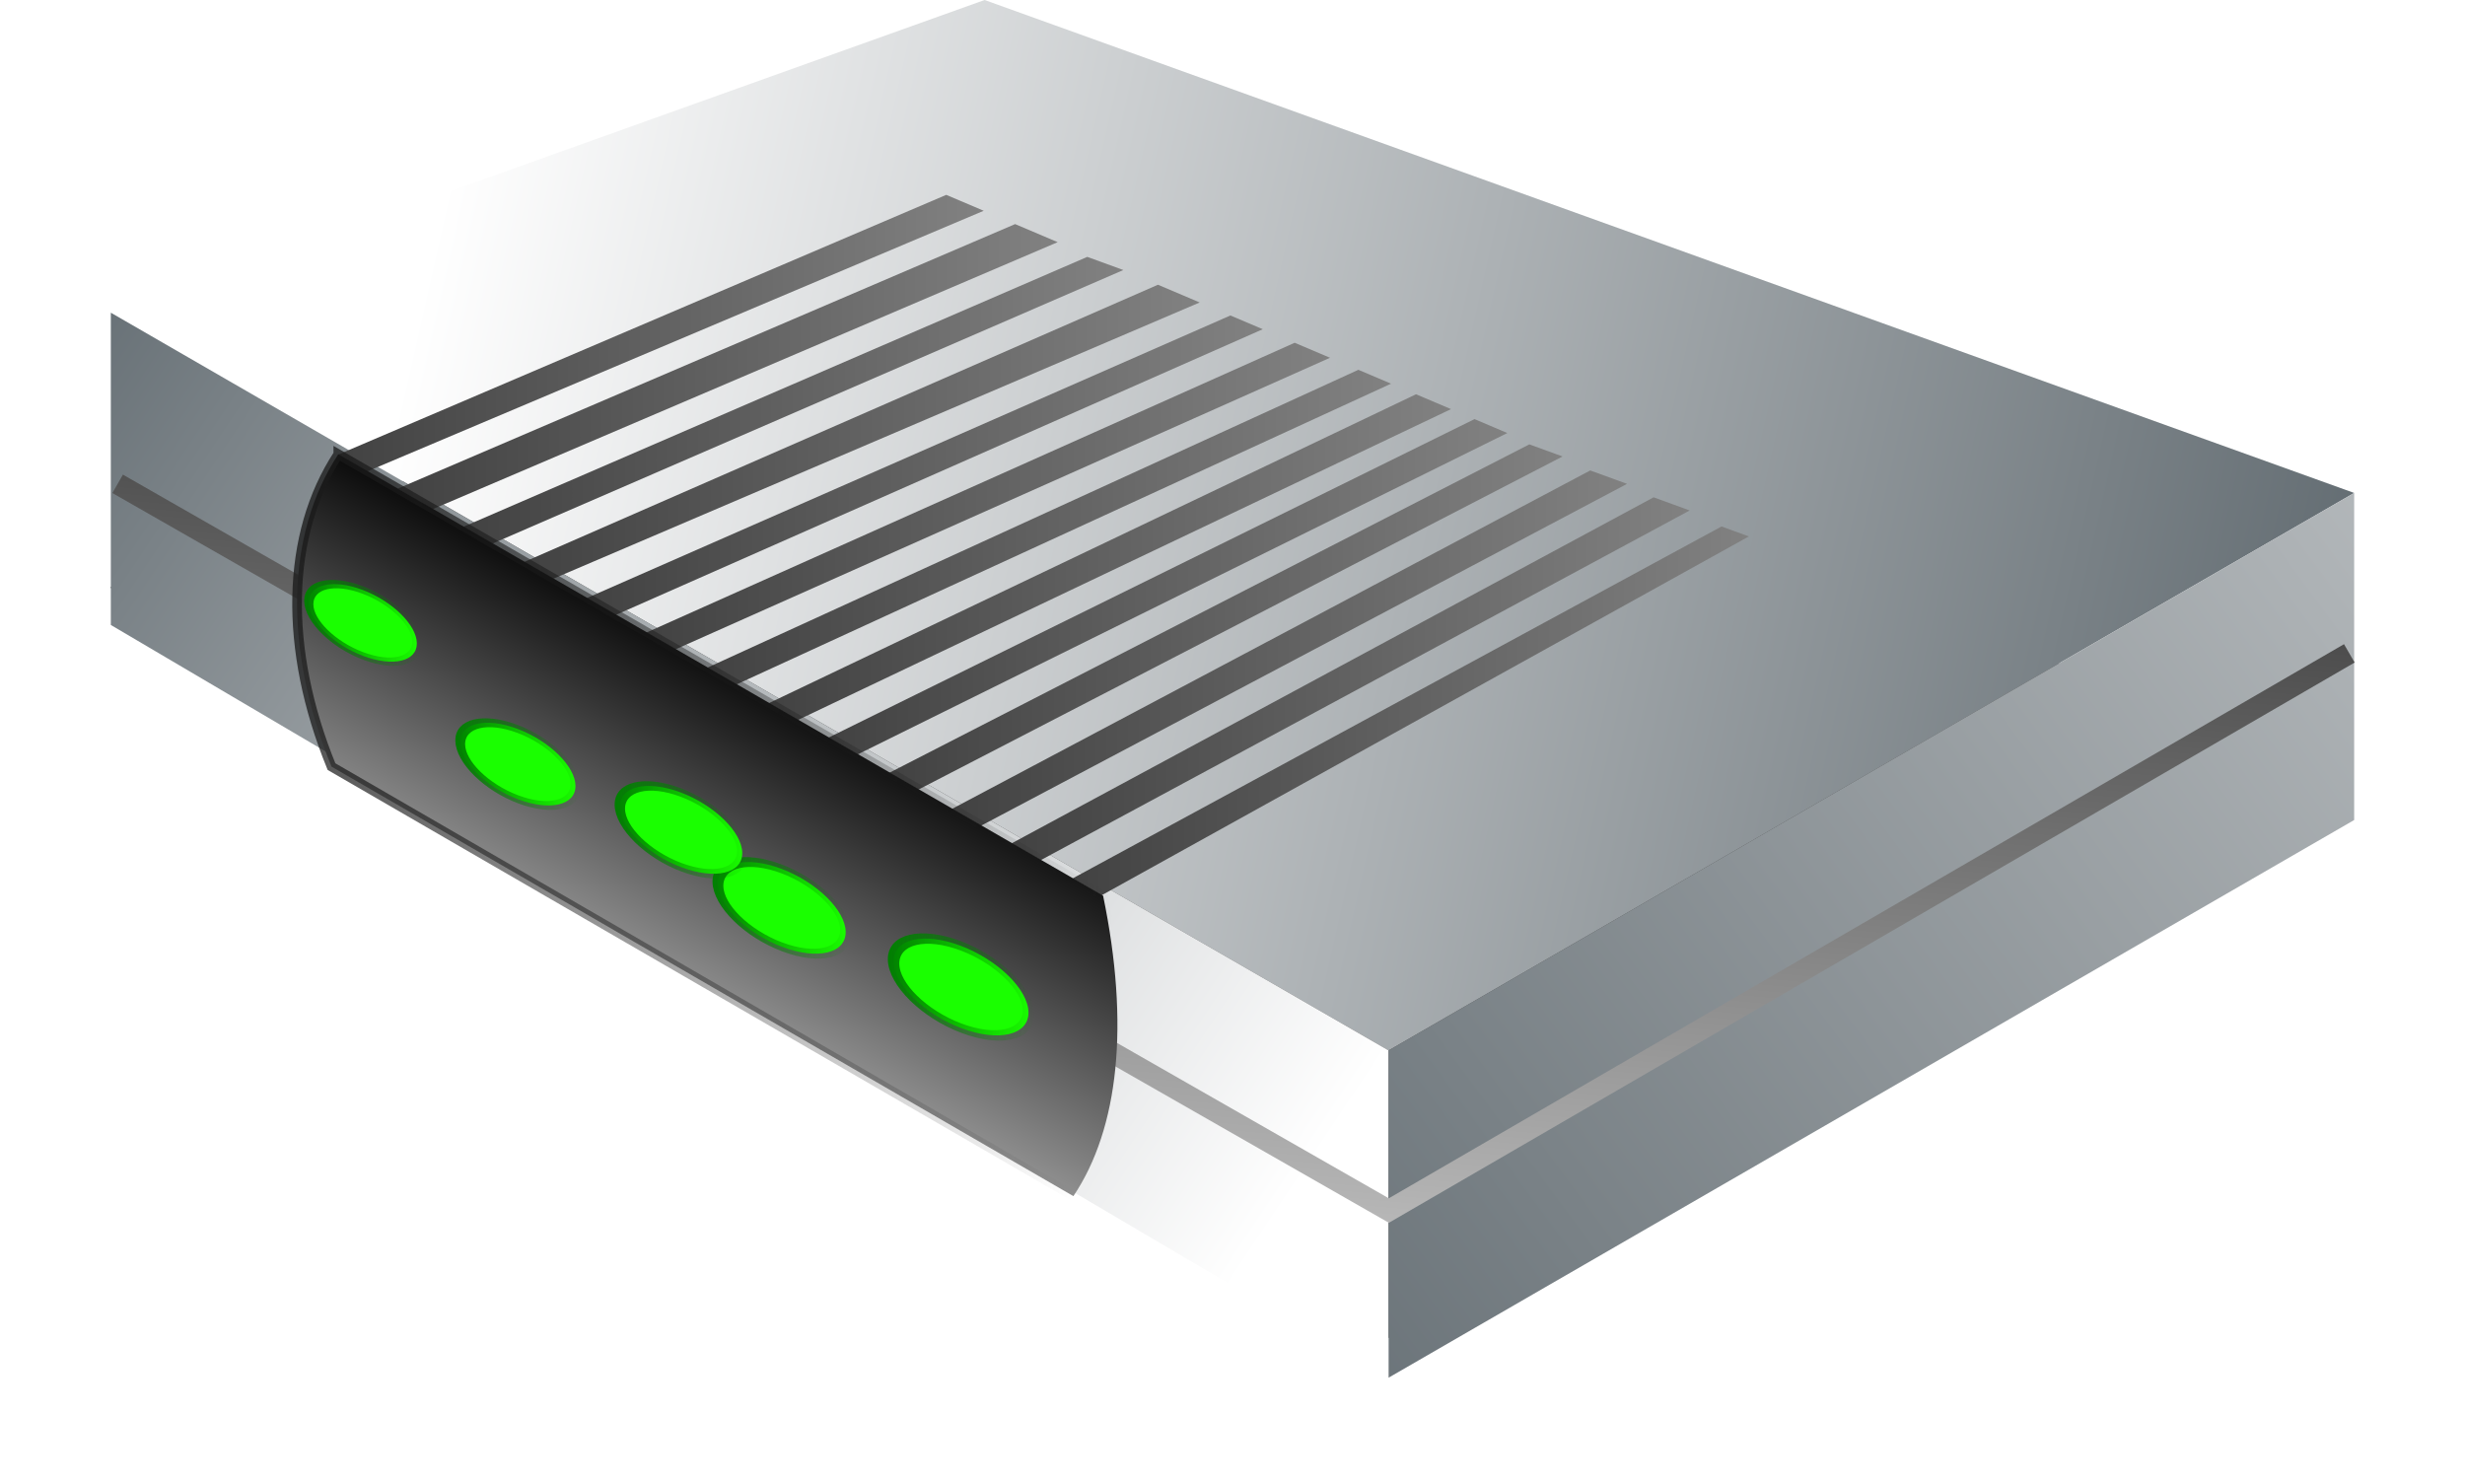
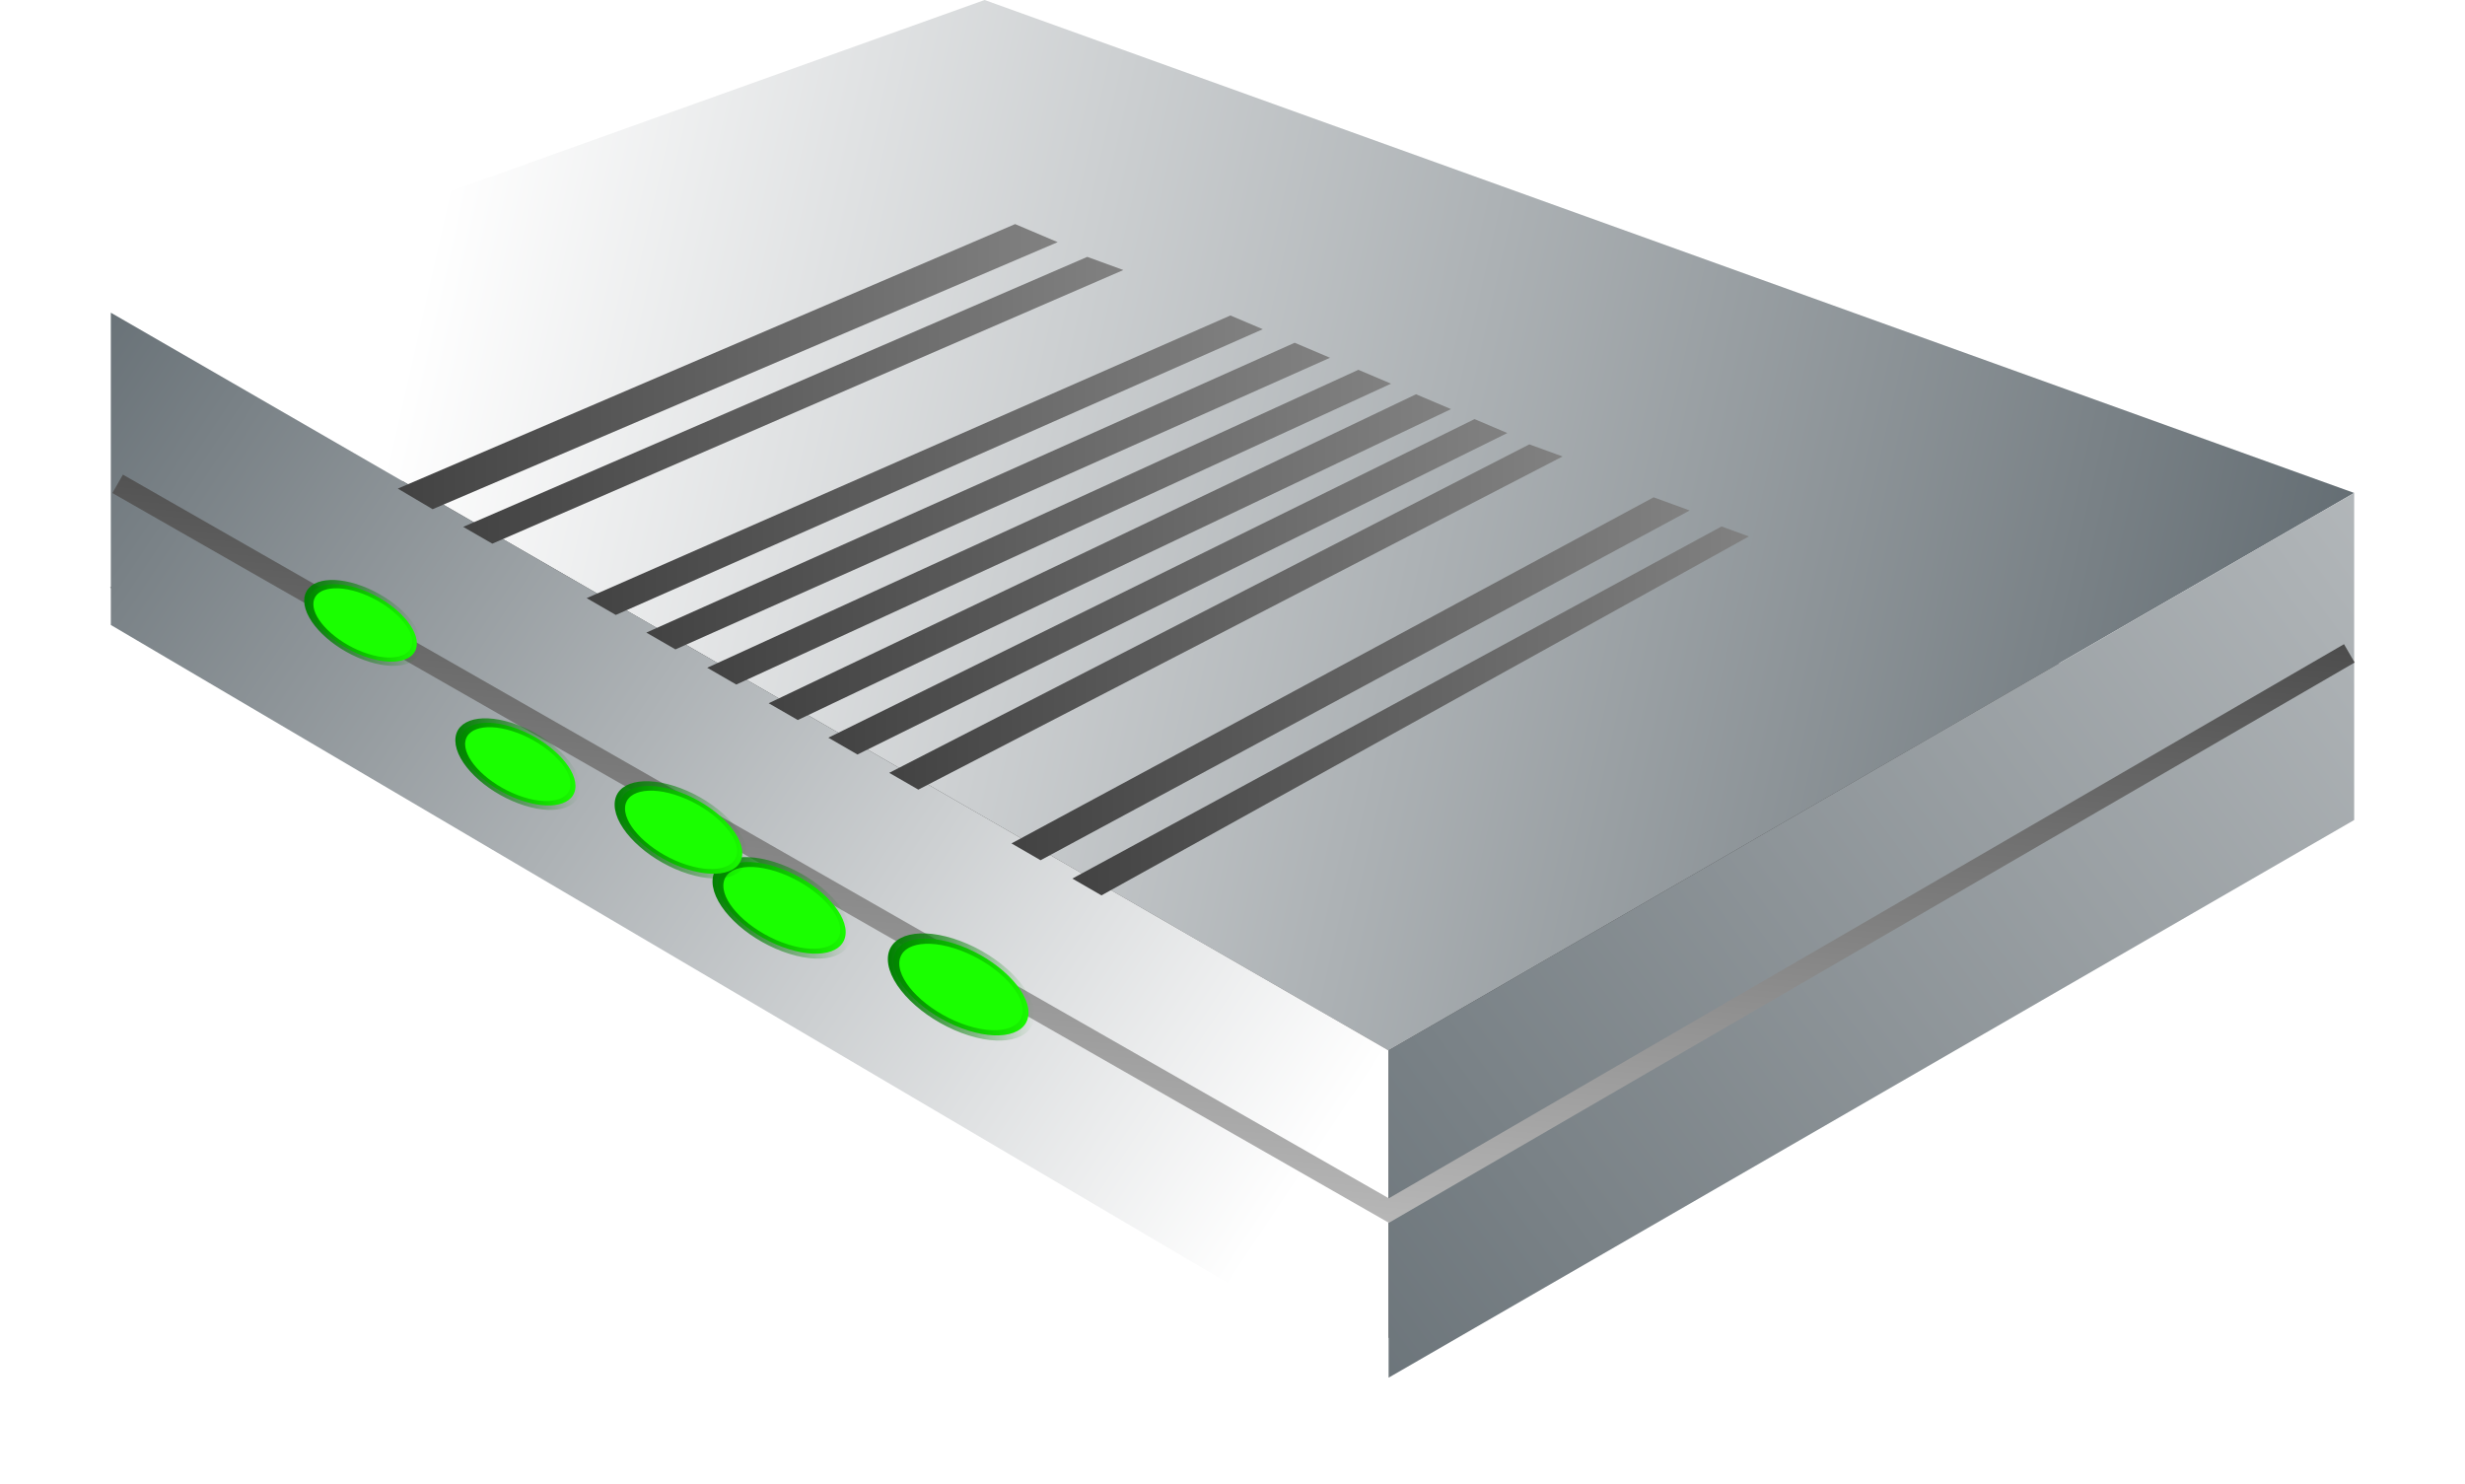
<svg xmlns="http://www.w3.org/2000/svg" xmlns:ns1="http://www.inkscape.org/namespaces/inkscape" xmlns:ns2="http://sodipodi.sourceforge.net/DTD/sodipodi-0.dtd" xmlns:xlink="http://www.w3.org/1999/xlink" width="128" height="77.078" id="svg2" version="1.1" ns1:version="0.48.0 r9654" ns2:docname="New document 1">
  <defs id="defs4">
    <filter color-interpolation-filters="sRGB" ns1:collect="always" id="filter4519-4-4-9-5" x="-5.785" width="12.57" y="-5.513" height="12.027">
      <feGaussianBlur ns1:collect="always" stdDeviation="2.589" id="feGaussianBlur4521-0-2-1-0" />
    </filter>
    <filter color-interpolation-filters="sRGB" ns1:collect="always" id="filter4531-6-6-1-2" x="-1.296" width="3.593" y="-3.792" height="8.584">
      <feGaussianBlur ns1:collect="always" stdDeviation="4.266" id="feGaussianBlur4533-8-3-9-9" />
    </filter>
    <filter ns1:collect="always" id="filter61177" x="-0.049" width="1.099" y="-0.106" height="1.211" color-interpolation-filters="sRGB">
      <feGaussianBlur ns1:collect="always" stdDeviation="2.176" id="feGaussianBlur61179" />
    </filter>
    <linearGradient ns1:collect="always" xlink:href="#linearGradient5801-0-1" id="linearGradient71504" gradientUnits="userSpaceOnUse" gradientTransform="matrix(0.853,0,0,0.853,304.65,3497.788)" x1="158.865" y1="706.075" x2="319.517" y2="742.359" />
    <linearGradient id="linearGradient5801-0-1">
      <stop id="stop5803-5-74" offset="0" style="stop-color:#ffffff;stop-opacity:1;" />
      <stop id="stop5805-98-094" offset="1" style="stop-color:#27343c;stop-opacity:1;" />
    </linearGradient>
    <linearGradient ns1:collect="always" xlink:href="#linearGradient5801-0-1" id="linearGradient71506" gradientUnits="userSpaceOnUse" gradientTransform="matrix(0.853,0,0,0.853,332.643,3509.907)" x1="173.615" y1="760.875" x2="65.997" y2="689.169" />
    <linearGradient id="linearGradient126932">
      <stop id="stop126934" offset="0" style="stop-color:#ffffff;stop-opacity:1;" />
      <stop id="stop126936" offset="1" style="stop-color:#27343c;stop-opacity:1;" />
    </linearGradient>
    <linearGradient ns1:collect="always" xlink:href="#linearGradient5801-0-1" id="linearGradient71508" gradientUnits="userSpaceOnUse" gradientTransform="matrix(0.853,0,0,0.853,332.643,3509.907)" x1="319.229" y1="667.524" x2="118.961" y2="815.458" />
    <linearGradient id="linearGradient126939">
      <stop id="stop126941" offset="0" style="stop-color:#ffffff;stop-opacity:1;" />
      <stop id="stop126943" offset="1" style="stop-color:#27343c;stop-opacity:1;" />
    </linearGradient>
    <linearGradient ns1:collect="always" xlink:href="#linearGradient59117-88" id="linearGradient71510" gradientUnits="userSpaceOnUse" gradientTransform="matrix(1.102,0,0,1.102,29.292,-225.294)" x1="423.8" y1="3922.234" x2="418.047" y2="3984.459" />
    <linearGradient id="linearGradient59117-88">
      <stop style="stop-color:#000000;stop-opacity:1;" offset="0" id="stop59119-24" />
      <stop style="stop-color:#d4d4d4;stop-opacity:1;" offset="1" id="stop59121-5" />
    </linearGradient>
    <ns1:path-effect is_visible="true" id="path-effect69727-51" effect="spiro" />
    <linearGradient ns1:collect="always" xlink:href="#linearGradient5311-7-4-7-7-7" id="linearGradient71512" gradientUnits="userSpaceOnUse" gradientTransform="matrix(1.102,0,0,1.102,-46.644,-242.687)" x1="470.829" y1="3967.031" x2="502.704" y2="3967.031" />
    <linearGradient id="linearGradient5311-7-4-7-7-7">
      <stop id="stop5313-3-2-7-0-1" offset="0" style="stop-color:#424242;stop-opacity:1;" />
      <stop id="stop5315-2-2-7-2-1" offset="1" style="stop-color:#818181;stop-opacity:1;" />
    </linearGradient>
    <linearGradient ns1:collect="always" xlink:href="#linearGradient5311-7-4-7-7-7" id="linearGradient71514" gradientUnits="userSpaceOnUse" gradientTransform="matrix(1.102,0,0,1.102,-46.644,-242.687)" x1="467.961" y1="3965.516" x2="499.916" y2="3965.516" />
    <linearGradient id="linearGradient126955">
      <stop id="stop126957" offset="0" style="stop-color:#424242;stop-opacity:1;" />
      <stop id="stop126959" offset="1" style="stop-color:#818181;stop-opacity:1;" />
    </linearGradient>
    <linearGradient ns1:collect="always" xlink:href="#linearGradient5311-7-4-7-7-7" id="linearGradient71516" gradientUnits="userSpaceOnUse" gradientTransform="matrix(1.102,0,0,1.102,-46.644,-242.687)" x1="465.15" y1="3964.072" x2="496.964" y2="3964.072" />
    <linearGradient id="linearGradient126962">
      <stop id="stop126964" offset="0" style="stop-color:#424242;stop-opacity:1;" />
      <stop id="stop126966" offset="1" style="stop-color:#818181;stop-opacity:1;" />
    </linearGradient>
    <linearGradient ns1:collect="always" xlink:href="#linearGradient5311-7-4-7-7-7" id="linearGradient71518-5" gradientUnits="userSpaceOnUse" gradientTransform="matrix(1.102,0,0,1.102,-46.644,-242.687)" x1="462.201" y1="3962.606" x2="493.926" y2="3962.606" />
    <linearGradient id="linearGradient126969">
      <stop id="stop126971" offset="0" style="stop-color:#424242;stop-opacity:1;" />
      <stop id="stop126973" offset="1" style="stop-color:#818181;stop-opacity:1;" />
    </linearGradient>
    <linearGradient ns1:collect="always" xlink:href="#linearGradient5311-7-4-7-7-7" id="linearGradient71520" gradientUnits="userSpaceOnUse" gradientTransform="matrix(1.102,0,0,1.102,-46.644,-242.687)" x1="459.333" y1="3961.183" x2="491.322" y2="3961.183" />
    <linearGradient id="linearGradient126976">
      <stop id="stop126978" offset="0" style="stop-color:#424242;stop-opacity:1;" />
      <stop id="stop126980" offset="1" style="stop-color:#818181;stop-opacity:1;" />
    </linearGradient>
    <linearGradient ns1:collect="always" xlink:href="#linearGradient5311-7-4-7-7-7" id="linearGradient71522" gradientUnits="userSpaceOnUse" gradientTransform="matrix(1.102,0,0,1.102,-46.644,-242.687)" x1="456.522" y1="3959.786" x2="488.67" y2="3959.786" />
    <linearGradient id="linearGradient126983">
      <stop id="stop126985" offset="0" style="stop-color:#424242;stop-opacity:1;" />
      <stop id="stop126987" offset="1" style="stop-color:#818181;stop-opacity:1;" />
    </linearGradient>
    <linearGradient ns1:collect="always" xlink:href="#linearGradient5311-7-4-7-7-7" id="linearGradient71524" gradientUnits="userSpaceOnUse" gradientTransform="matrix(1.102,0,0,1.102,-46.644,-242.687)" x1="453.625" y1="3958.374" x2="485.845" y2="3958.374" />
    <linearGradient id="linearGradient126990">
      <stop id="stop126992" offset="0" style="stop-color:#424242;stop-opacity:1;" />
      <stop id="stop126994" offset="1" style="stop-color:#818181;stop-opacity:1;" />
    </linearGradient>
    <linearGradient ns1:collect="always" xlink:href="#linearGradient5311-7-4-7-7-7" id="linearGradient71526" gradientUnits="userSpaceOnUse" gradientTransform="matrix(1.102,0,0,1.102,-46.644,-242.687)" x1="450.757" y1="3956.909" x2="482.969" y2="3956.909" />
    <linearGradient id="linearGradient126997">
      <stop id="stop126999" offset="0" style="stop-color:#424242;stop-opacity:1;" />
      <stop id="stop127001" offset="1" style="stop-color:#818181;stop-opacity:1;" />
    </linearGradient>
    <linearGradient ns1:collect="always" xlink:href="#linearGradient5311-7-4-7-7-7" id="linearGradient71528" gradientUnits="userSpaceOnUse" gradientTransform="matrix(1.102,0,0,1.102,-46.644,-242.687)" x1="447.946" y1="3955.455" x2="479.801" y2="3955.455" />
    <linearGradient id="linearGradient127004">
      <stop id="stop127006" offset="0" style="stop-color:#424242;stop-opacity:1;" />
      <stop id="stop127008" offset="1" style="stop-color:#818181;stop-opacity:1;" />
    </linearGradient>
    <linearGradient ns1:collect="always" xlink:href="#linearGradient5311-7-4-7-7-7" id="linearGradient71530" gradientUnits="userSpaceOnUse" gradientTransform="matrix(1.102,0,0,1.102,-46.644,-242.687)" x1="444.996" y1="3953.879" x2="476.83" y2="3953.879" />
    <linearGradient id="linearGradient127011">
      <stop id="stop127013" offset="0" style="stop-color:#424242;stop-opacity:1;" />
      <stop id="stop127015" offset="1" style="stop-color:#818181;stop-opacity:1;" />
    </linearGradient>
    <linearGradient ns1:collect="always" xlink:href="#linearGradient5311-7-4-7-7-7" id="linearGradient71532" gradientUnits="userSpaceOnUse" gradientTransform="matrix(1.102,0,0,1.102,-46.644,-242.687)" x1="442.128" y1="3952.394" x2="473.231" y2="3952.394" />
    <linearGradient id="linearGradient127018">
      <stop id="stop127020" offset="0" style="stop-color:#424242;stop-opacity:1;" />
      <stop id="stop127022" offset="1" style="stop-color:#818181;stop-opacity:1;" />
    </linearGradient>
    <linearGradient ns1:collect="always" xlink:href="#linearGradient5311-7-4-7-7-7" id="linearGradient71534" gradientUnits="userSpaceOnUse" gradientTransform="matrix(1.102,0,0,1.102,-46.644,-242.687)" x1="439.047" y1="3950.811" x2="470.138" y2="3950.811" />
    <linearGradient id="linearGradient127025">
      <stop id="stop127027" offset="0" style="stop-color:#424242;stop-opacity:1;" />
      <stop id="stop127029" offset="1" style="stop-color:#818181;stop-opacity:1;" />
    </linearGradient>
    <linearGradient ns1:collect="always" xlink:href="#linearGradient5311-7-4-7-7-7" id="linearGradient71536" gradientUnits="userSpaceOnUse" gradientTransform="matrix(1.102,0,0,1.102,-46.644,-242.687)" x1="436.235" y1="3949.233" x2="466.654" y2="3949.233" />
    <linearGradient id="linearGradient127032">
      <stop id="stop127034" offset="0" style="stop-color:#424242;stop-opacity:1;" />
      <stop id="stop127036" offset="1" style="stop-color:#818181;stop-opacity:1;" />
    </linearGradient>
    <linearGradient ns1:collect="always" xlink:href="#linearGradient59117-88" id="linearGradient71538" gradientUnits="userSpaceOnUse" gradientTransform="matrix(1.102,0,0,1.102,-46.644,-242.687)" x1="461.292" y1="3967.317" x2="450.292" y2="3987.817" />
    <linearGradient id="linearGradient127039">
      <stop style="stop-color:#000000;stop-opacity:1;" offset="0" id="stop127041" />
      <stop style="stop-color:#d4d4d4;stop-opacity:1;" offset="1" id="stop127043" />
    </linearGradient>
    <linearGradient ns1:collect="always" xlink:href="#linearGradient3982-2" id="linearGradient3988-3" x1="420.495" y1="4128.165" x2="477.308" y2="4136.379" gradientUnits="userSpaceOnUse" gradientTransform="translate(-2.21,-1.061)" />
    <linearGradient ns1:collect="always" id="linearGradient3982-2">
      <stop style="stop-color:#1a1a1a;stop-opacity:1;" offset="0" id="stop3984-2" />
      <stop style="stop-color:#1a1a1a;stop-opacity:0;" offset="1" id="stop3986-1" />
    </linearGradient>
    <linearGradient ns1:collect="always" xlink:href="#linearGradient3968-8" id="linearGradient4083-6" gradientUnits="userSpaceOnUse" x1="394.363" y1="4139.809" x2="399.541" y2="4139.809" />
    <linearGradient ns1:collect="always" id="linearGradient3968-8">
      <stop style="stop-color:#008000;stop-opacity:1;" offset="0" id="stop3970-5" />
      <stop style="stop-color:#008000;stop-opacity:0;" offset="1" id="stop3972-7" />
    </linearGradient>
    <linearGradient ns1:collect="always" xlink:href="#linearGradient3968-8" id="linearGradient4081-6" gradientUnits="userSpaceOnUse" x1="394.363" y1="4139.809" x2="399.541" y2="4139.809" />
    <linearGradient ns1:collect="always" xlink:href="#linearGradient3968-8" id="linearGradient4079-1" gradientUnits="userSpaceOnUse" x1="394.363" y1="4139.809" x2="399.541" y2="4139.809" />
    <linearGradient ns1:collect="always" xlink:href="#linearGradient3968-8" id="linearGradient4077-8" gradientUnits="userSpaceOnUse" x1="394.363" y1="4139.809" x2="399.541" y2="4139.809" />
    <linearGradient ns1:collect="always" xlink:href="#linearGradient3968-8" id="linearGradient4075-9" gradientUnits="userSpaceOnUse" x1="394.363" y1="4139.809" x2="399.541" y2="4139.809" />
  </defs>
  <ns2:namedview id="base" pagecolor="#ffffff" bordercolor="#666666" borderopacity="1.0" ns1:pageopacity="0.0" ns1:pageshadow="2" ns1:zoom="0.35" ns1:cx="56.142857" ns1:cy="98.539029" ns1:document-units="px" ns1:current-layer="layer1" showgrid="false" fit-margin-top="0" fit-margin-left="0" fit-margin-right="0" fit-margin-bottom="0" ns1:window-width="471" ns1:window-height="431" ns1:window-x="22" ns1:window-y="29" ns1:window-maximized="0" />
  <g ns1:label="Layer 1" ns1:groupmode="layer" id="layer1" transform="translate(-318.857,-553.823)">
    <g style="display:inline" transform="translate(-97.717,-3538.648)" id="g4085-2">
      <g id="g5539">
        <path ns1:connector-curvature="0" id="path71454-7" d="m 380.395,739.803 c 0,-0.299 -0.198,-0.495 -0.548,-0.545 -0.617,-0.088 -0.661,0.022 -0.288,0.718 0.313,0.586 0.836,0.477 0.836,-0.173 z" style="opacity:0.859;fill:#060a0d;filter:url(#filter4519-4-4-9-5)" transform="matrix(1.441,0,0,1.441,-83.734,3073.95)" />
        <path transform="matrix(0.76,-0.444,1.012,0.416,133.12,4170.227)" style="opacity:0.859;fill:#060a0d;filter:url(#filter4531-6-6-1-2)" d="m 226.497,162.721 c -0.341,-0.352 -0.584,-0.791 -0.584,-1.057 0,-0.25 -0.089,-0.544 -0.198,-0.653 -0.336,-0.336 -0.009,-2.201 0.441,-2.517 0.537,-0.376 1.328,-0.333 1.756,0.096 0.463,0.463 0.494,1.951 0.058,2.782 -0.168,0.32 -0.352,0.862 -0.41,1.204 -0.14,0.832 -0.066,0.145 -1.065,0.145 z" id="path71456-9" ns1:connector-curvature="0" />
        <path transform="matrix(1.102,0,0,1.122,-42.666,-305.183)" id="path71458-5" style="fill:#4d4d4d;fill-opacity:1;fill-rule:nonzero;stroke:none;filter:url(#filter61177)" d="m 463.085,3931.933 64.53,23.225 -45.494,26.266 -60.204,-34.759 z" ns1:connector-curvature="0" ns2:nodetypes="ccccc" />
        <path ns2:nodetypes="ccccc" ns1:connector-curvature="0" d="m 467.701,4092.471 71.118,25.596 -50.139,28.948 -66.351,-38.308 z" style="fill:url(#linearGradient71504);fill-opacity:1;fill-rule:nonzero;stroke:none" id="path71460-4" />
        <path ns2:nodetypes="ccccc" ns1:connector-curvature="0" d="m 422.329,4108.707 66.351,38.308 2e-5,16.991 -66.351,-39.084 z" style="fill:url(#linearGradient71506);fill-opacity:1;fill-rule:nonzero;stroke:none" id="path71462-3" />
        <path ns2:nodetypes="ccccc" ns1:connector-curvature="0" d="m 488.68,4147.015 50.139,-28.948 0,16.983 -50.139,28.956 z" style="fill:url(#linearGradient71508);fill-opacity:1;fill-rule:nonzero;stroke:none" id="path71464-1" />
        <path style="fill:none;stroke:url(#linearGradient71510);stroke-width:1.102px;stroke-linecap:butt;stroke-linejoin:miter;stroke-opacity:1" d="m 538.567,4126.396 -49.875,28.932 -66.009,-37.734" id="path71466-2" ns1:path-effect="#path-effect69727-51" ns1:original-d="m 538.56678,4126.3956 -49.87543,28.9317 -66.00891,-37.7338" ns1:connector-curvature="0" ns2:nodetypes="ccc" />
        <path ns2:nodetypes="ccccc" ns1:connector-curvature="0" d="m 472.258,4138.09 33.71,-18.282 1.42,0.517 -33.619,18.638 z" style="fill:url(#linearGradient71512);fill-opacity:1;fill-rule:nonzero;stroke:none" id="path71468-3" />
        <path id="path71470-3" style="fill:url(#linearGradient71514);fill-opacity:1;fill-rule:nonzero;stroke:none" d="m 469.097,4136.265 33.344,-17.971 1.874,0.682 -33.707,18.162 z" ns1:connector-curvature="0" ns2:nodetypes="ccccc" />
-         <path ns2:nodetypes="ccccc" ns1:connector-curvature="0" d="m 465.999,4134.477 33.151,-17.578 1.912,0.696 -33.552,17.754 z" style="fill:url(#linearGradient71516);fill-opacity:1;fill-rule:nonzero;stroke:none" id="path71472-4" />
        <path id="path71474-1" style="fill:url(#linearGradient71518-5);fill-opacity:1;fill-rule:nonzero;stroke:none" d="m 462.749,4132.6 33.238,-17.055 1.727,0.628 -33.454,17.299 z" ns1:connector-curvature="0" ns2:nodetypes="ccccc" />
        <path ns2:nodetypes="ccccc" ns1:connector-curvature="0" d="m 459.588,4130.775 33.554,-16.542 1.702,0.723 -33.745,16.692 z" style="fill:url(#linearGradient71520);fill-opacity:1;fill-rule:nonzero;stroke:none" id="path71476-1" />
        <path id="path71478-3" style="fill:url(#linearGradient71522);fill-opacity:1;fill-rule:nonzero;stroke:none" d="m 456.49,4128.986 33.614,-16.043 1.817,0.771 -33.92,16.144 z" ns1:connector-curvature="0" ns2:nodetypes="ccccc" />
        <path id="path71480-8" style="fill:url(#linearGradient71524);fill-opacity:1;fill-rule:nonzero;stroke:none" d="m 453.297,4127.143 33.814,-15.47 1.696,0.72 -33.999,15.622 z" ns1:connector-curvature="0" ns2:nodetypes="ccccc" />
        <path ns2:nodetypes="ccccc" ns1:connector-curvature="0" d="m 450.136,4125.318 33.666,-15.049 1.836,0.779 -33.991,15.142 z" style="fill:url(#linearGradient71526);fill-opacity:1;fill-rule:nonzero;stroke:none" id="path71482-7" />
        <path id="path71484-4" style="fill:url(#linearGradient71528);fill-opacity:1;fill-rule:nonzero;stroke:none" d="m 447.038,4123.529 33.427,-14.677 1.681,0.713 -33.596,14.836 z" ns1:connector-curvature="0" ns2:nodetypes="ccccc" />
-         <path ns2:nodetypes="ccccc" ns1:connector-curvature="0" d="m 443.787,4121.653 32.916,-14.397 2.168,0.92 -33.574,14.349 z" style="fill:url(#linearGradient71530);fill-opacity:1;fill-rule:nonzero;stroke:none" id="path71486-2" />
        <path id="path71488-7" style="fill:url(#linearGradient71532);fill-opacity:1;fill-rule:nonzero;stroke:none" d="m 440.627,4119.828 32.406,-14.019 1.873,0.683 -32.768,14.208 z" ns1:connector-curvature="0" ns2:nodetypes="ccccc" />
        <path ns2:nodetypes="ccccc" ns1:connector-curvature="0" d="m 437.231,4117.841 32.055,-13.734 2.21,0.938 -32.457,13.866 z" style="fill:url(#linearGradient71534);fill-opacity:1;fill-rule:nonzero;stroke:none" id="path71490-7" />
-         <path id="path71492-9" style="fill:url(#linearGradient71536);fill-opacity:1;fill-rule:nonzero;stroke:none" d="m 434.132,4116.078 31.578,-13.489 1.946,0.826 -32.014,13.535 z" ns1:connector-curvature="0" ns2:nodetypes="ccccc" />
-         <path id="path71494-3" style="fill:url(#linearGradient71538);fill-opacity:1;fill-rule:nonzero;stroke:url(#linearGradient3988-3);stroke-width:0.5;stroke-miterlimit:4;stroke-dasharray:none" d="m 434.141,4116.056 39.713,22.923 c 1.382,6.672 0.825,12.072 -1.541,15.601 l -38.525,-22.303 c -2.494,-6.107 -2.382,-12.059 0.353,-16.22 z" ns1:connector-curvature="0" ns2:nodetypes="ccccc" />
        <path transform="matrix(1.468,0.552,0.014,1.211,-174.207,-1088.707)" d="m 399.339,4139.809 c 0,0.976 -1.068,1.768 -2.386,1.768 -1.318,0 -2.386,-0.791 -2.386,-1.768 0,-0.976 1.068,-1.768 2.386,-1.768 1.318,0 2.386,0.791 2.386,1.768 z" ns2:ry="1.767767" ns2:rx="2.3864853" ns2:cy="4139.8091" ns2:cx="396.95206" id="path4025-1" style="fill:#1aff00;fill-opacity:1;fill-rule:nonzero;stroke:url(#linearGradient4083-6);stroke-width:0.405;stroke-miterlimit:4;stroke-opacity:1;stroke-dasharray:none" ns2:type="arc" />
        <path ns2:type="arc" style="fill:#1aff00;fill-opacity:1;fill-rule:nonzero;stroke:url(#linearGradient4081-6);stroke-width:0.405;stroke-miterlimit:4;stroke-opacity:1;stroke-dasharray:none" id="path4031-9" ns2:cx="396.95206" ns2:cy="4139.8091" ns2:rx="2.3864853" ns2:ry="1.767767" d="m 399.339,4139.809 c 0,0.976 -1.068,1.768 -2.386,1.768 -1.318,0 -2.386,-0.791 -2.386,-1.768 0,-0.976 1.068,-1.768 2.386,-1.768 1.318,0 2.386,0.791 2.386,1.768 z" transform="matrix(1.39,0.522,0.013,1.147,-148.411,-815.959)" />
        <path transform="matrix(1.332,0.5,0.013,1.099,-130.62,-612.566)" d="m 399.339,4139.809 c 0,0.976 -1.068,1.768 -2.386,1.768 -1.318,0 -2.386,-0.791 -2.386,-1.768 0,-0.976 1.068,-1.768 2.386,-1.768 1.318,0 2.386,0.791 2.386,1.768 z" ns2:ry="1.767767" ns2:rx="2.3864853" ns2:cy="4139.8091" ns2:cx="396.95206" id="path4035-8" style="fill:#1aff00;fill-opacity:1;fill-rule:nonzero;stroke:url(#linearGradient4079-1);stroke-width:0.405;stroke-miterlimit:4;stroke-opacity:1;stroke-dasharray:none" ns2:type="arc" />
        <path ns2:type="arc" style="fill:#1aff00;fill-opacity:1;fill-rule:nonzero;stroke:url(#linearGradient4077-8);stroke-width:0.405;stroke-miterlimit:4;stroke-opacity:1;stroke-dasharray:none" id="path4039-6" ns2:cx="396.95206" ns2:cy="4139.8091" ns2:rx="2.3864853" ns2:ry="1.767767" d="m 399.339,4139.809 c 0,0.976 -1.068,1.768 -2.386,1.768 -1.318,0 -2.386,-0.791 -2.386,-1.768 0,-0.976 1.068,-1.768 2.386,-1.768 1.318,0 2.386,0.791 2.386,1.768 z" transform="matrix(1.254,0.471,0.012,1.035,-103.992,-339.52)" />
        <path transform="matrix(1.176,0.442,0.011,0.97,-76.941,-66.253)" d="m 399.339,4139.809 c 0,0.976 -1.068,1.768 -2.386,1.768 -1.318,0 -2.386,-0.791 -2.386,-1.768 0,-0.976 1.068,-1.768 2.386,-1.768 1.318,0 2.386,0.791 2.386,1.768 z" ns2:ry="1.767767" ns2:rx="2.3864853" ns2:cy="4139.8091" ns2:cx="396.95206" id="path4043-5" style="fill:#1aff00;fill-opacity:1;fill-rule:nonzero;stroke:url(#linearGradient4075-9);stroke-width:0.405;stroke-miterlimit:4;stroke-opacity:1;stroke-dasharray:none" ns2:type="arc" />
      </g>
    </g>
  </g>
</svg>